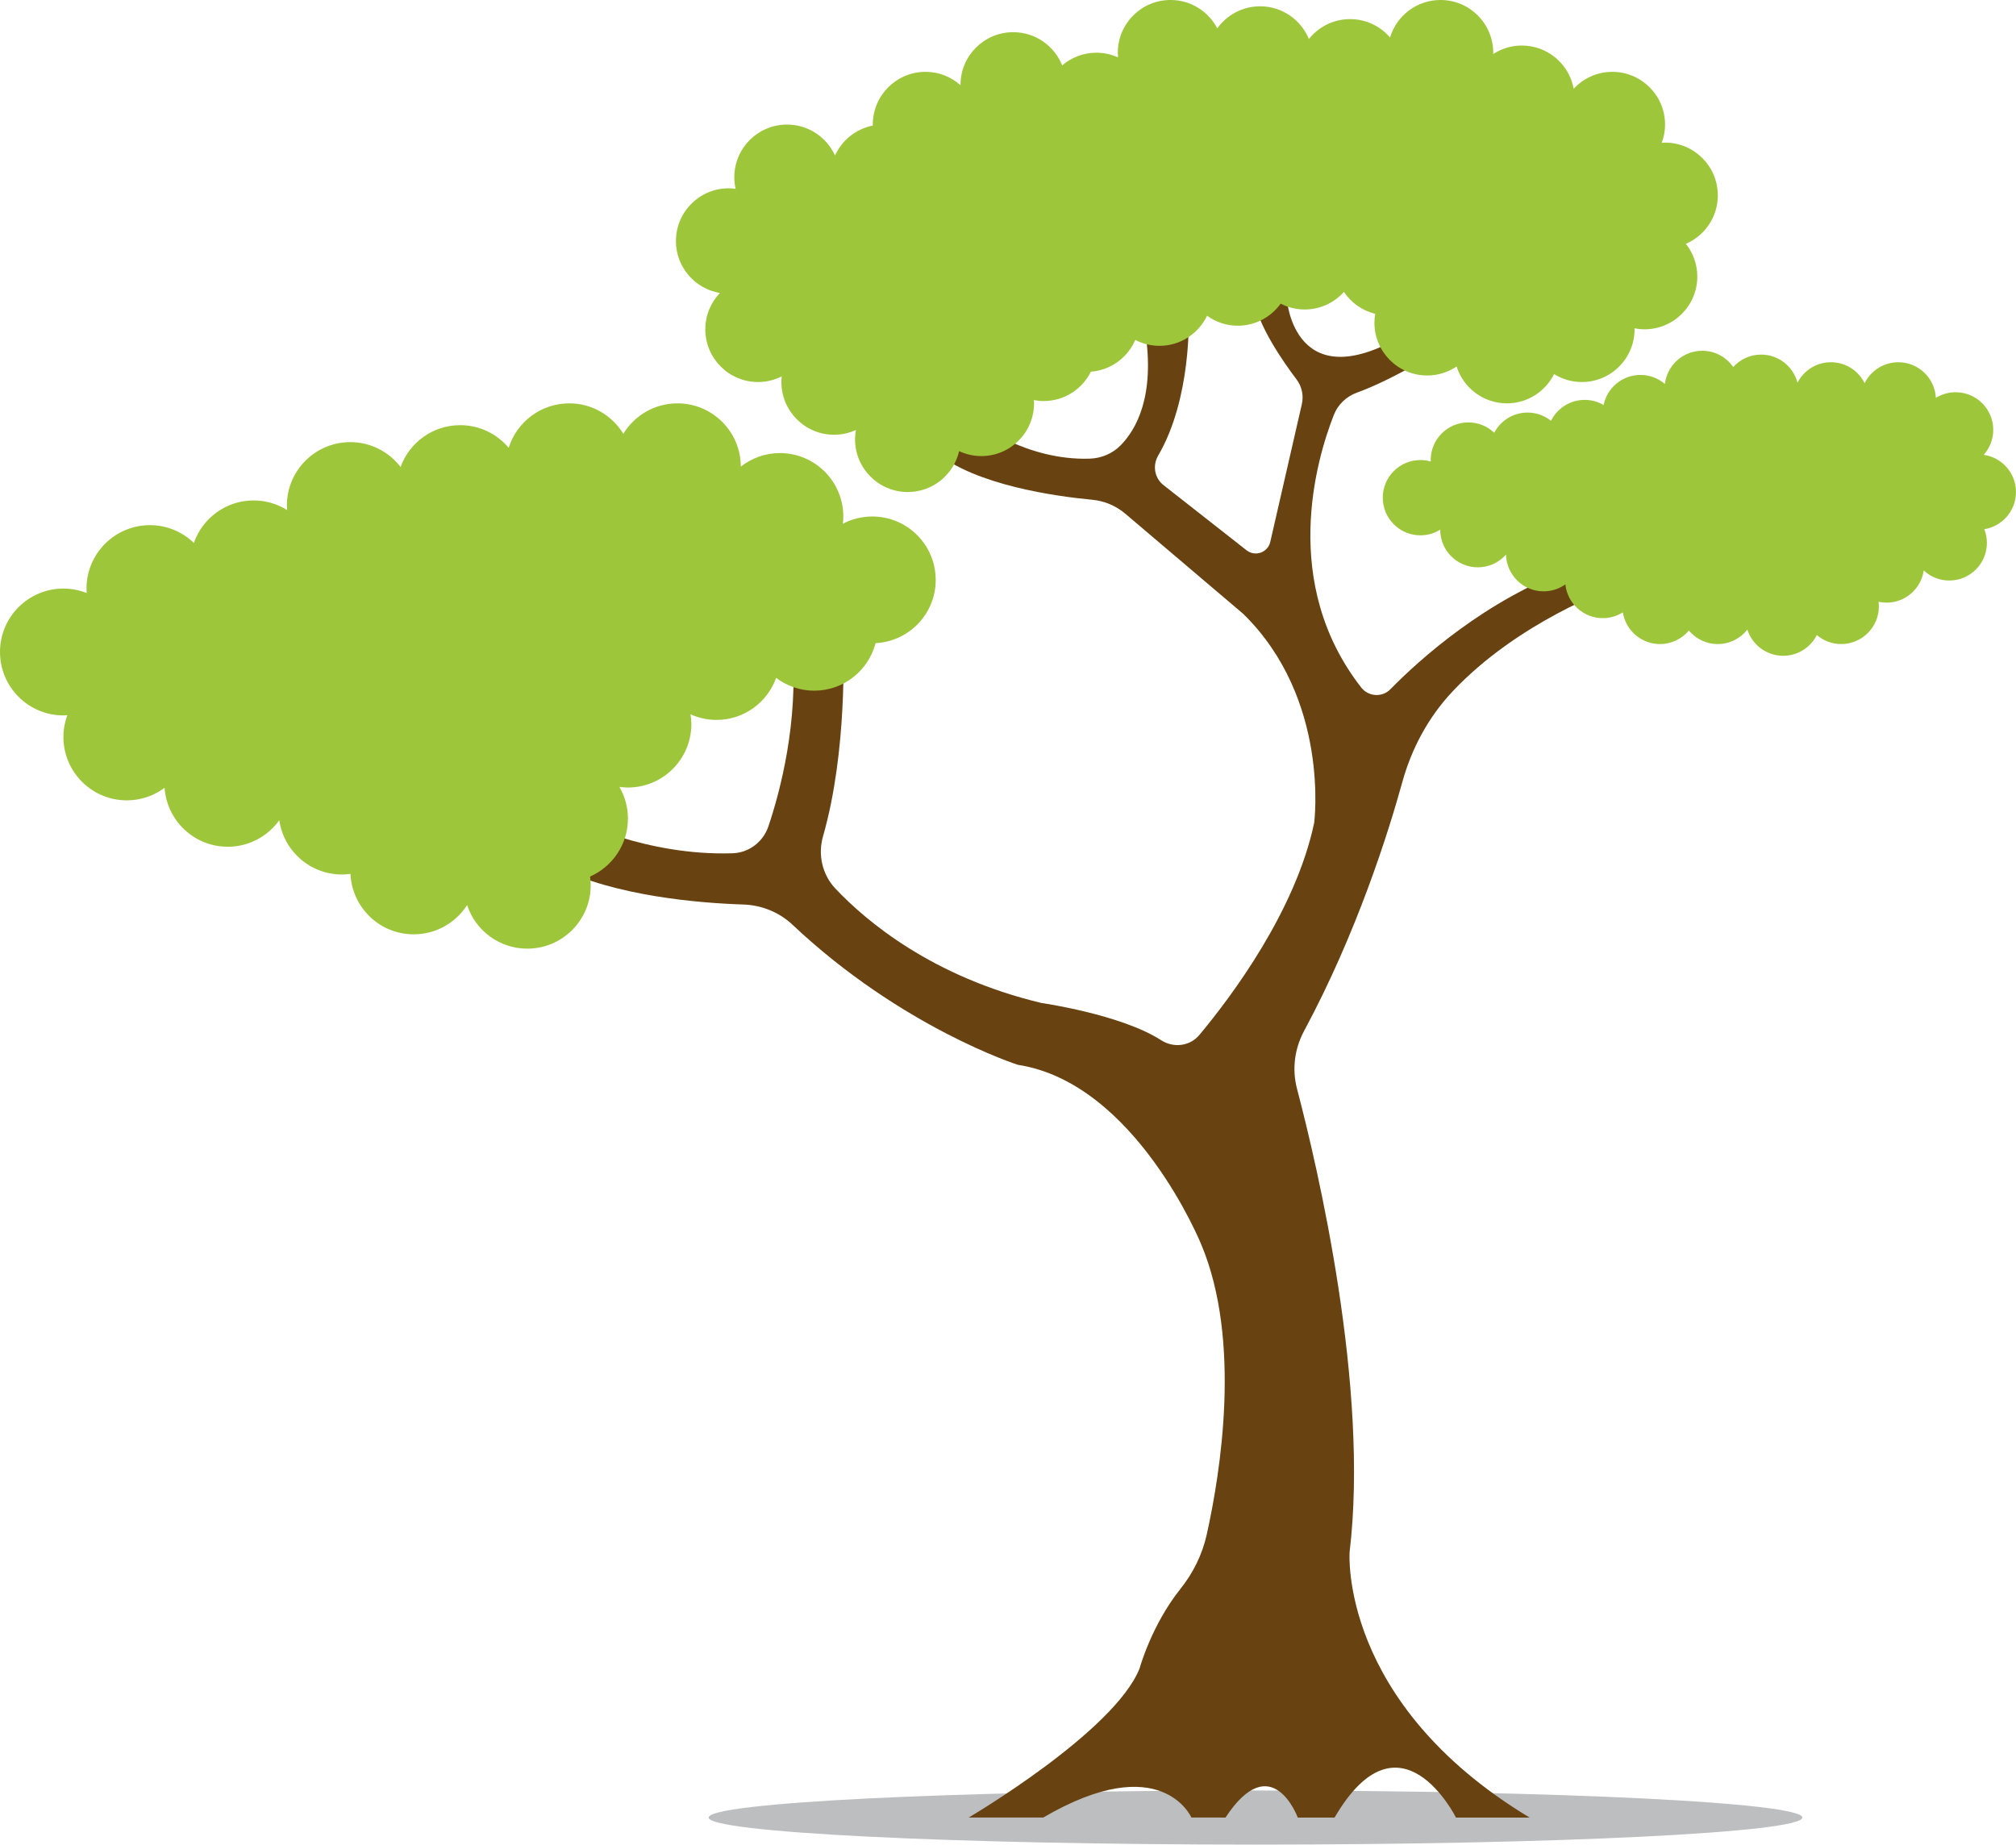
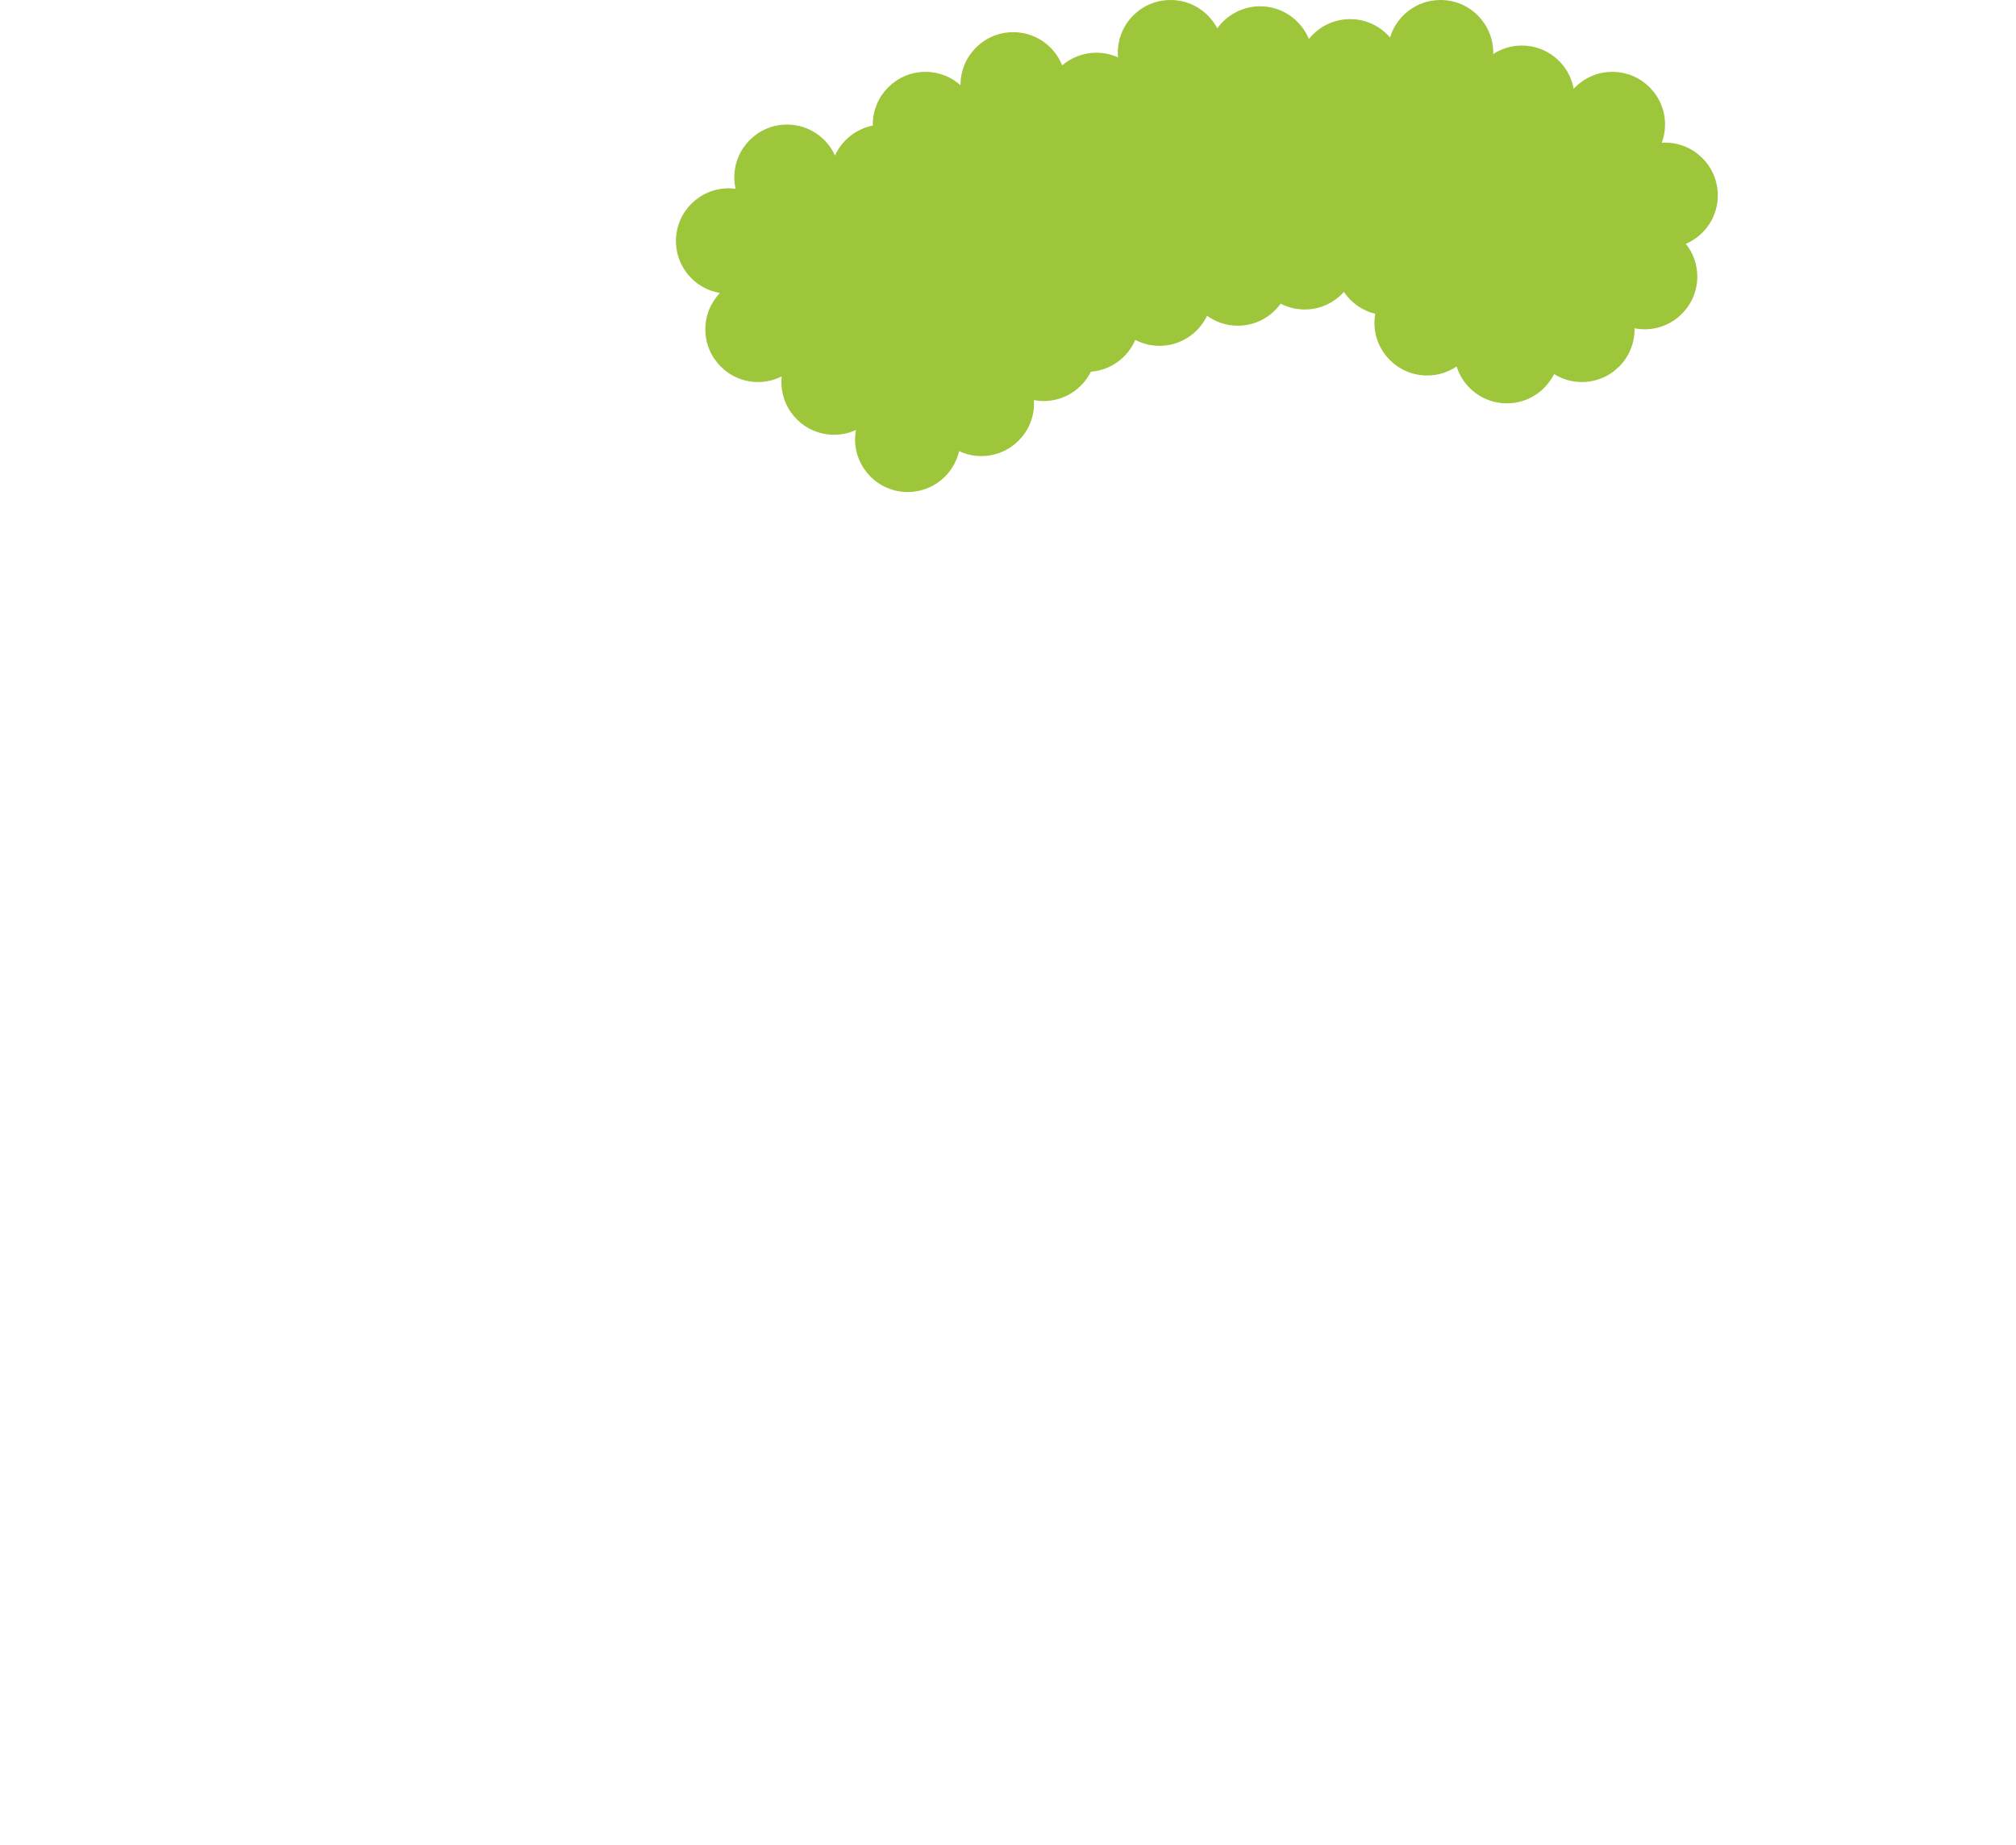
<svg xmlns="http://www.w3.org/2000/svg" xmlns:ns1="http://www.inkscape.org/namespaces/inkscape" xmlns:ns2="http://sodipodi.sourceforge.net/DTD/sodipodi-0.dtd" width="205.876mm" height="188.378mm" viewBox="0 0 205.876 188.378" version="1.1" id="svg4707" ns1:version="0.92.4 (unknown)" ns2:docname="tree7.svg">
  <defs id="defs4701" />
  <ns2:namedview id="base" pagecolor="#ffffff" bordercolor="#666666" borderopacity="1.0" ns1:pageopacity="0.0" ns1:pageshadow="2" ns1:zoom="0.35" ns1:cx="-180.94346" ns1:cy="-9.724926" ns1:document-units="mm" ns1:current-layer="layer1" showgrid="false" ns1:window-width="1366" ns1:window-height="707" ns1:window-x="1280" ns1:window-y="0" ns1:window-maximized="1" />
  <g ns1:label="Layer 1" ns1:groupmode="layer" id="layer1" transform="translate(19.027,42.117)">
-     <path d="m 165.03,143.497 c 0,1.526 -25.002,2.763 -55.844,2.763 -30.842,0 -55.844,-1.237 -55.844,-2.763 0,-1.526 25.002,-2.763 55.844,-2.763 30.842,0 55.844,1.237 55.844,2.763" style="fill:#bcbec0;fill-opacity:1;fill-rule:nonzero;stroke:none;stroke-width:0.353" id="path880" ns1:connector-curvature="0" />
-     <path d="m 102.64,143.497 c 0,0 -3.064,-7.056 -15.133,0 H 79.894 c 0,0 14.855,-8.727 17.454,-15.226 0,0 1.203,-4.41 4.175,-8.129 1.301,-1.628 2.232,-3.516 2.684,-5.551 1.414,-6.362 3.557,-19.737 -0.546,-29.585 0,0 -6.685,-16.526 -18.754,-18.383 0,0 -11.846,-3.784 -22.993,-14.295 C 60.551,51.043 58.758,50.316 56.886,50.255 52.416,50.109 43.813,49.419 37.743,46.383 l 1.857,-4.828 c 0,0 7.333,3.762 16.203,3.466 1.67,-0.056 3.113,-1.176 3.645,-2.76 1.212,-3.611 3.077,-10.646 2.435,-18.346 h 5.199 c 0,0 0.455,10.616 -2.061,19.375 -0.542,1.886 -0.079,3.918 1.269,5.344 3.164,3.346 9.901,9.019 21.033,11.676 0,0 8.126,1.161 12.23,3.805 1.27,0.818 2.939,0.617 3.906,-0.544 3.337,-4.005 9.814,-12.676 11.717,-21.644 0,0 1.671,-12.627 -7.242,-21.354 L 95.888,10.343 C 94.934,9.534 93.759,9.037 92.513,8.92 88.825,8.574 80.599,7.442 76.521,4.047 l 4.301,-2.971 c 0,0 4.979,3.854 11.426,3.647 1.182,-0.038 2.313,-0.503 3.146,-1.343 1.584,-1.597 3.577,-5.024 2.511,-11.774 l 4.456,-1.3 c 0,0 0.306,8.267 -3.113,14.098 -0.592,1.01 -0.381,2.296 0.54,3.018 l 8.486,6.658 c 0.877,0.688 2.172,0.23 2.421,-0.857 l 3.223,-14.063 c 0.203,-0.885 0.004,-1.811 -0.544,-2.535 -1.373,-1.814 -3.924,-5.483 -4.328,-8.176 h 3.343 c 0,0 0.743,10.584 12.441,3.342 l 3.157,1.857 c 0,0 -4.547,2.912 -8.447,4.332 -1.077,0.392 -1.937,1.213 -2.356,2.28 -1.8,4.59 -5.5,17.189 2.799,27.833 0.736,0.943 2.138,1.034 2.975,0.18 2.86,-2.919 9.679,-9.143 18.584,-12.343 l 4.085,2.043 c 0,0 -9.586,3.355 -16.341,10.547 -2.443,2.601 -4.158,5.796 -5.108,9.236 -1.403,5.078 -4.618,15.348 -10.034,25.416 -0.972,1.808 -1.241,3.908 -0.72,5.894 2.13,8.108 7.388,30.51 5.371,47.321 0,0 -1.114,15.366 18.383,27.11 h -7.521 c 0,0 -5.71,-11.466 -12.395,0 h -3.76 c 0,0 -2.646,-7.195 -7.381,0 z" style="fill:#694211;fill-opacity:1;fill-rule:nonzero;stroke:none;stroke-width:0.353" id="path884" ns1:connector-curvature="0" />
-     <path d="m 76.527,17.105 c 0,-3.576 -2.899,-6.476 -6.476,-6.476 -1.085,0 -2.106,0.27 -3.004,0.742 0.028,-0.244 0.046,-0.49 0.046,-0.742 0,-3.576 -2.899,-6.476 -6.476,-6.476 -1.507,0 -2.89,0.519 -3.99,1.382 -0.008,-3.57 -2.903,-6.461 -6.475,-6.461 -2.342,0 -4.387,1.247 -5.524,3.109 -1.137,-1.862 -3.183,-3.109 -5.524,-3.109 -2.903,0 -5.36,1.911 -6.182,4.543 -1.188,-1.414 -2.968,-2.315 -4.959,-2.315 -2.802,0 -5.181,1.783 -6.083,4.273 -1.184,-1.542 -3.04,-2.54 -5.134,-2.54 -3.576,0 -6.476,2.899 -6.476,6.476 0,0.156 0.013,0.308 0.023,0.46 -0.992,-0.619 -2.161,-0.982 -3.416,-0.982 -2.826,0 -5.223,1.814 -6.107,4.338 -1.164,-1.121 -2.744,-1.813 -4.487,-1.813 -3.576,0 -6.476,2.899 -6.476,6.476 0,0.154 0.012,0.306 0.023,0.457 -0.738,-0.292 -1.539,-0.457 -2.38,-0.457 -3.577,0 -6.476,2.899 -6.476,6.476 0,3.576 2.899,6.476 6.476,6.476 0.134,0 0.266,-0.012 0.399,-0.02 -0.253,0.693 -0.399,1.439 -0.399,2.22 0,3.576 2.899,6.476 6.476,6.476 1.446,0 2.777,-0.48 3.855,-1.281 0.236,3.362 3.031,6.018 6.453,6.018 2.169,0 4.083,-1.07 5.259,-2.707 0.454,3.132 3.143,5.541 6.401,5.541 0.295,0 0.583,-0.026 0.869,-0.065 0.158,3.437 2.985,6.176 6.461,6.176 2.291,0 4.299,-1.192 5.45,-2.987 0.851,2.583 3.28,4.45 6.148,4.45 3.576,0 6.476,-2.899 6.476,-6.476 0,-0.302 -0.028,-0.596 -0.068,-0.887 2.278,-1.003 3.869,-3.277 3.869,-5.925 0,-1.18 -0.321,-2.282 -0.872,-3.235 0.286,0.039 0.575,0.066 0.872,0.066 3.576,0 6.476,-2.899 6.476,-6.476 0,-0.341 -0.034,-0.673 -0.085,-1 0.811,0.365 1.707,0.573 2.654,0.573 2.809,0 5.193,-1.791 6.09,-4.292 1.084,0.816 2.427,1.306 3.889,1.306 3.015,0 5.541,-2.063 6.263,-4.853 3.422,-0.174 6.145,-2.994 6.145,-6.459" style="fill:#9ec63b;fill-opacity:1;fill-rule:nonzero;stroke:none;stroke-width:0.353" id="path888" ns1:connector-curvature="0" />
    <path d="m 156.396,-22.167 c 0,-2.974 -2.411,-5.385 -5.385,-5.385 -0.114,0 -0.225,0.01 -0.337,0.017 0.214,-0.581 0.337,-1.205 0.337,-1.86 0,-2.974 -2.411,-5.385 -5.385,-5.385 -1.561,0 -2.963,0.668 -3.947,1.73 -0.457,-2.511 -2.65,-4.417 -5.293,-4.417 -1.081,0 -2.086,0.322 -2.929,0.87 0.001,-0.046 0.007,-0.09 0.007,-0.136 -3e-4,-2.974 -2.411,-5.385 -5.385,-5.385 -2.432,0 -4.486,1.613 -5.154,3.827 -0.987,-1.146 -2.446,-1.874 -4.077,-1.874 -1.706,0 -3.224,0.796 -4.21,2.033 -0.805,-1.96 -2.731,-3.342 -4.981,-3.342 -1.804,0 -3.398,0.891 -4.375,2.253 -0.899,-1.721 -2.697,-2.898 -4.773,-2.898 -2.974,0 -5.385,2.411 -5.385,5.385 0,0.162 0.01,0.32 0.024,0.478 -0.675,-0.304 -1.422,-0.478 -2.21,-0.478 -1.335,0 -2.554,0.489 -3.495,1.293 -0.793,-1.985 -2.73,-3.39 -4.999,-3.39 -2.974,0 -5.385,2.411 -5.385,5.385 0,0.01 0.001,0.019 0.001,0.029 -0.951,-0.846 -2.2,-1.364 -3.573,-1.364 -2.974,0 -5.385,2.411 -5.385,5.385 0,0.034 0.004,0.068 0.005,0.102 -1.726,0.336 -3.153,1.498 -3.863,3.056 -0.848,-1.862 -2.72,-3.158 -4.899,-3.158 -2.974,0 -5.385,2.411 -5.385,5.385 0,0.405 0.048,0.797 0.133,1.176 -0.232,-0.031 -0.468,-0.052 -0.709,-0.052 -2.974,0 -5.385,2.411 -5.385,5.385 0,2.668 1.942,4.877 4.489,5.304 -0.92,0.966 -1.488,2.27 -1.488,3.71 0,2.974 2.411,5.385 5.385,5.385 0.87,0 1.689,-0.211 2.416,-0.577 -0.02,0.19 -0.032,0.382 -0.032,0.577 0,2.974 2.411,5.385 5.385,5.385 0.794,0 1.546,-0.176 2.224,-0.485 -0.055,0.309 -0.089,0.625 -0.089,0.949 0,2.974 2.411,5.385 5.385,5.385 2.558,0 4.695,-1.786 5.244,-4.177 0.689,0.321 1.455,0.505 2.266,0.505 2.974,0 5.385,-2.411 5.385,-5.385 0,-0.112 -0.01,-0.221 -0.017,-0.331 0.325,0.061 0.658,0.096 1.001,0.096 2.115,0 3.939,-1.222 4.82,-2.995 2.041,-0.158 3.764,-1.449 4.534,-3.249 0.741,0.385 1.581,0.605 2.473,0.605 2.145,0 3.991,-1.257 4.857,-3.072 0.885,0.638 1.967,1.018 3.141,1.018 1.804,0 3.398,-0.891 4.375,-2.253 0.737,0.379 1.57,0.596 2.455,0.596 1.593,0 3.02,-0.696 4.006,-1.795 0.737,1.103 1.871,1.913 3.198,2.238 -0.051,0.297 -0.083,0.6 -0.083,0.912 0,2.974 2.411,5.385 5.385,5.385 1.114,0 2.149,-0.338 3.008,-0.918 0.688,2.181 2.727,3.763 5.135,3.763 2.112,0 3.936,-1.219 4.818,-2.989 0.824,0.512 1.794,0.813 2.835,0.813 2.974,0 5.385,-2.411 5.385,-5.385 0,-0.034 -0.004,-0.067 -0.005,-0.101 0.333,0.064 0.676,0.101 1.027,0.101 2.974,0 5.385,-2.411 5.385,-5.385 0,-1.265 -0.439,-2.426 -1.17,-3.345 1.92,-0.823 3.265,-2.729 3.265,-4.95" style="fill:#9ec63b;fill-opacity:1;fill-rule:nonzero;stroke:none;stroke-width:0.353" id="path892" ns1:connector-curvature="0" />
-     <path d="m 186.848,8.132 c 0,-1.936 -1.432,-3.532 -3.294,-3.8 0.603,-0.679 0.972,-1.569 0.972,-2.548 0,-2.123 -1.721,-3.844 -3.844,-3.844 -0.74,0 -1.429,0.213 -2.016,0.575 -0.107,-2.027 -1.779,-3.639 -3.833,-3.639 -1.509,0 -2.812,0.872 -3.441,2.138 -0.629,-1.266 -1.931,-2.138 -3.441,-2.138 -1.489,0 -2.778,0.849 -3.416,2.087 -0.433,-1.649 -1.929,-2.867 -3.714,-2.867 -1.131,0 -2.145,0.492 -2.849,1.27 -0.694,-1.003 -1.85,-1.661 -3.162,-1.661 -1.97,0 -3.59,1.482 -3.815,3.39 -0.672,-0.574 -1.542,-0.923 -2.494,-0.923 -1.858,0 -3.407,1.318 -3.766,3.07 -0.567,-0.33 -1.225,-0.522 -1.929,-0.522 -1.509,0 -2.812,0.872 -3.441,2.137 -0.657,-0.525 -1.489,-0.841 -2.396,-0.841 -1.479,0 -2.761,0.836 -3.404,2.061 -0.689,-0.654 -1.618,-1.057 -2.643,-1.057 -2.123,0 -3.844,1.721 -3.844,3.844 0,0.051 0.006,0.101 0.008,0.151 -0.337,-0.096 -0.69,-0.151 -1.058,-0.151 -2.123,0 -3.844,1.721 -3.844,3.844 0,2.123 1.721,3.844 3.844,3.844 0.743,0 1.434,-0.214 2.022,-0.579 0,0.001 -2.6e-4,0.002 -2.6e-4,0.003 0,2.123 1.721,3.844 3.844,3.844 1.146,0 2.172,-0.504 2.876,-1.3 0.049,2.08 1.747,3.752 3.839,3.752 0.829,0 1.595,-0.265 2.223,-0.712 0.198,1.937 1.834,3.449 3.823,3.449 0.752,0 1.452,-0.219 2.045,-0.593 0.291,1.834 1.875,3.239 3.791,3.239 1.186,0 2.246,-0.538 2.951,-1.382 0.705,0.844 1.765,1.382 2.951,1.382 1.228,0 2.32,-0.579 3.023,-1.476 0.495,1.55 1.947,2.674 3.661,2.674 1.501,0 2.799,-0.863 3.431,-2.118 0.671,0.572 1.54,0.92 2.491,0.92 2.123,0 3.844,-1.721 3.844,-3.844 0,-0.161 -0.013,-0.319 -0.033,-0.474 0.264,0.057 0.537,0.089 0.818,0.089 1.933,0 3.527,-1.428 3.799,-3.285 0.685,0.635 1.599,1.026 2.607,1.026 2.123,0 3.844,-1.721 3.844,-3.844 0,-0.494 -0.097,-0.965 -0.266,-1.398 1.832,-0.294 3.232,-1.876 3.232,-3.791" style="fill:#9ec63b;fill-opacity:1;fill-rule:nonzero;stroke:none;stroke-width:0.353" id="path896" ns1:connector-curvature="0" />
  </g>
</svg>